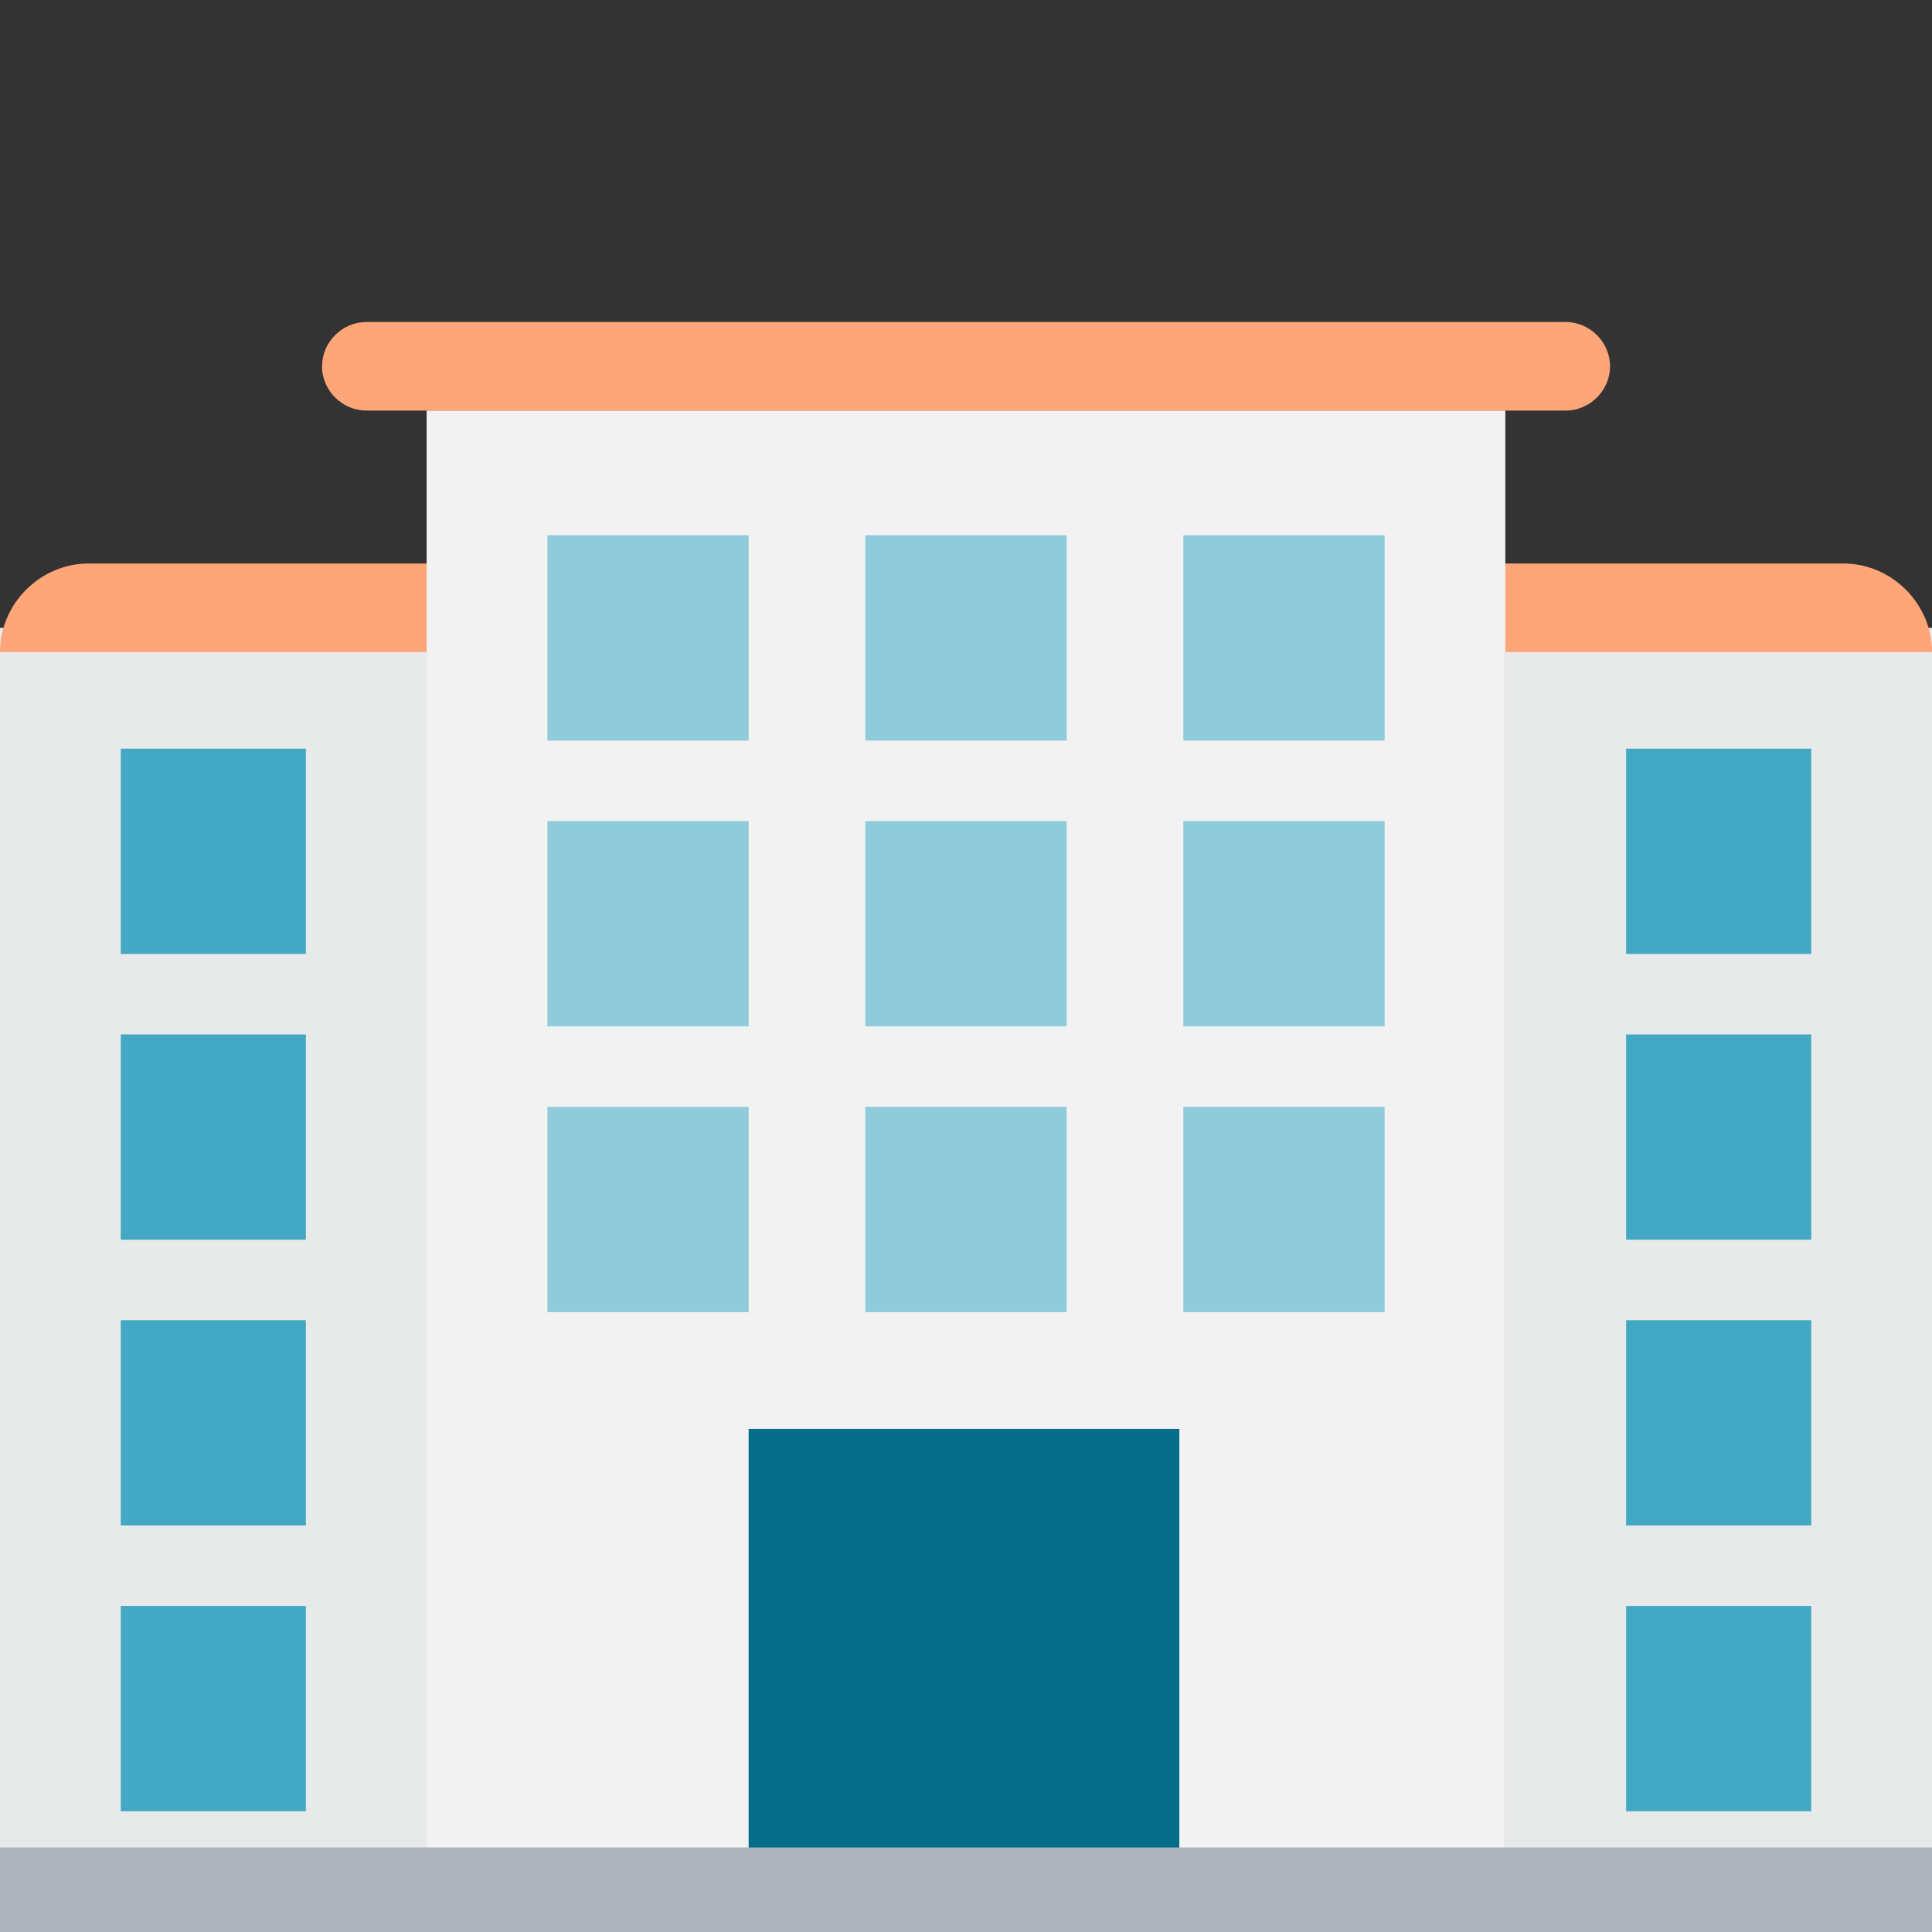
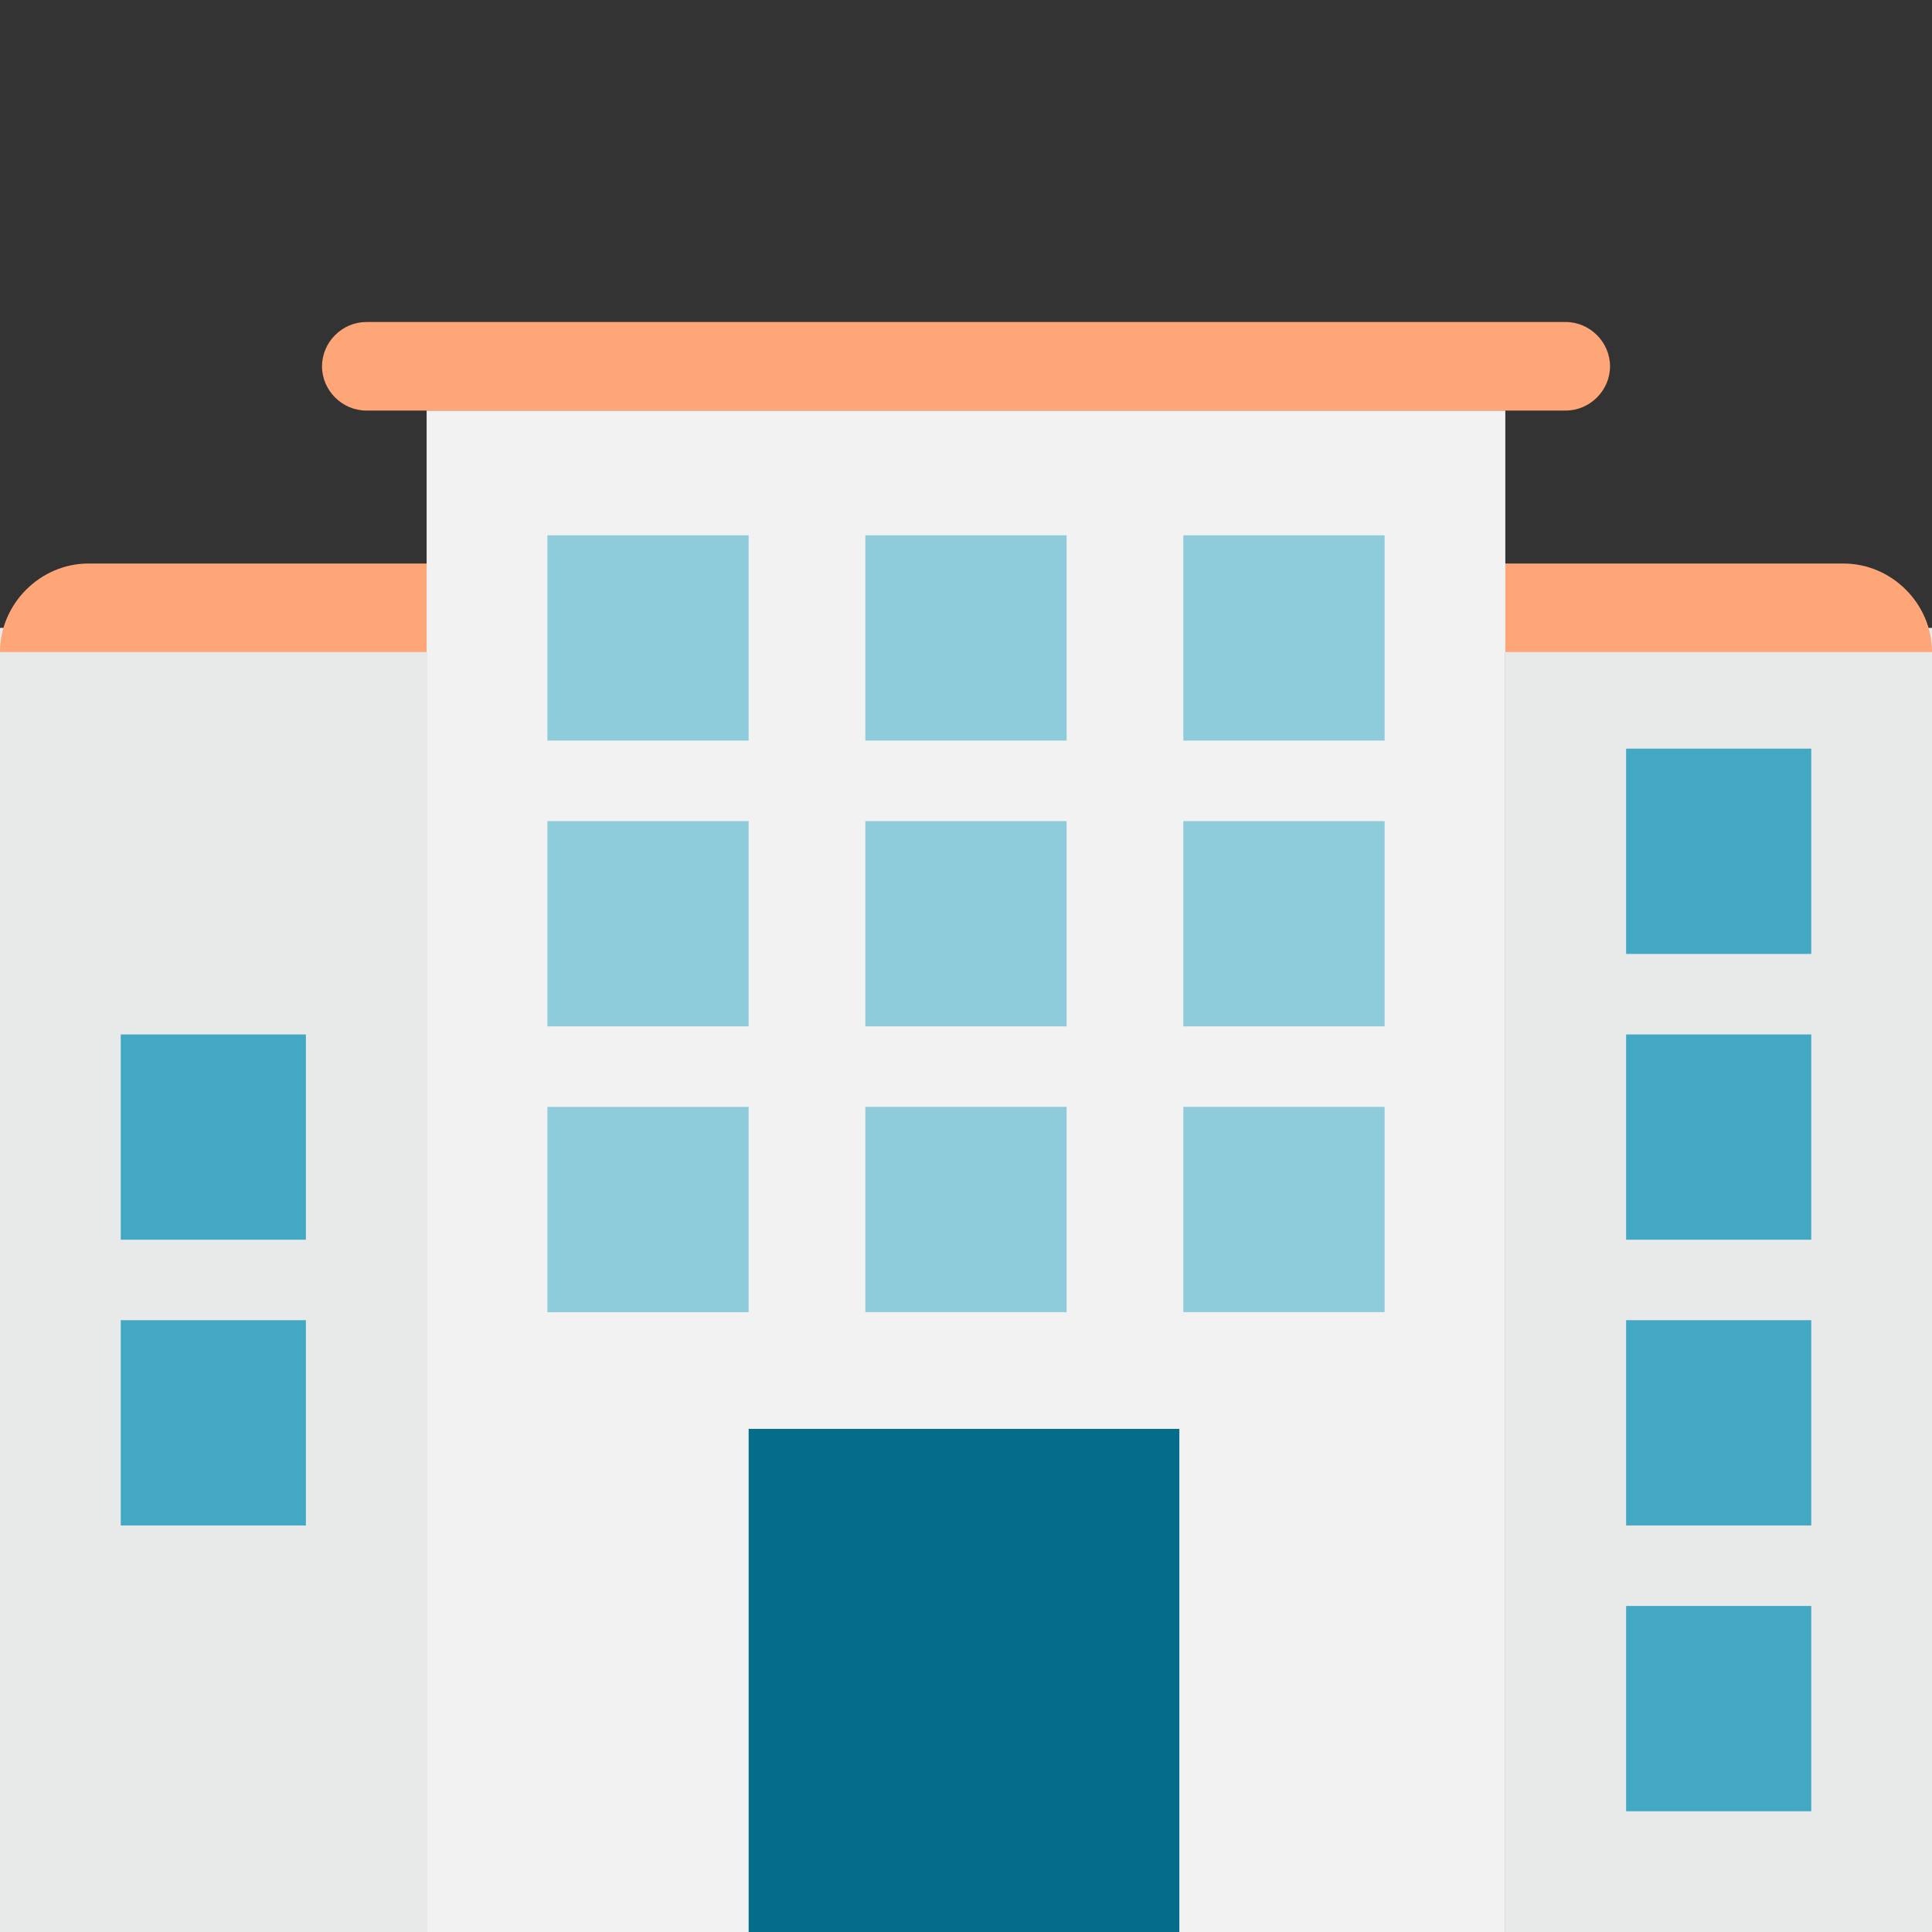
<svg xmlns="http://www.w3.org/2000/svg" width="40" height="40" viewBox="0 0 40 40" fill="none">
  <rect x="0" y="0" width="40" height="40" fill="#333333" stroke="none" />
  <g clip-path="url(#clip0_2408_9677)">
    <path d="M8.833 13H0V40H8.833V13Z" fill="#E8EAEA" />
    <path d="M40 13H31.167V40H40V13Z" fill="#E8EAEA" />
    <path d="M0 13.5H40C40 12.5 39.167 11.667 38.167 11.667H1.833C0.833 11.667 0 12.5 0 13.5Z" fill="#FFA679" />
    <path d="M31.166 8.5H8.833V40H31.166V8.5Z" fill="#F2F2F2" />
    <path d="M32.417 6.667H7.584C7.084 6.667 6.667 7.084 6.667 7.584C6.667 8.084 7.084 8.5 7.584 8.5H32.417C32.917 8.5 33.334 8.084 33.334 7.584C33.334 7.084 32.917 6.667 32.417 6.667Z" fill="#FFA679" />
-     <path d="M6.333 15.5H2.5V19.75H6.333V15.5Z" fill="#42A8C3" />
    <path d="M6.333 21.417H2.5V25.667H6.333V21.417Z" fill="#42A8C3" />
    <path d="M6.333 27.333H2.5V31.583H6.333V27.333Z" fill="#42A8C3" />
-     <path d="M6.333 33.25H2.5V37.5H6.333V33.25Z" fill="#42A8C3" />
    <path d="M37.5 15.5H33.667V19.75H37.5V15.5Z" fill="#42A8C3" />
    <path d="M37.5 21.417H33.667V25.667H37.5V21.417Z" fill="#42A8C3" />
    <path d="M37.5 27.333H33.667V31.583H37.5V27.333Z" fill="#42A8C3" />
    <path d="M37.5 33.25H33.667V37.5H37.5V33.25Z" fill="#42A8C3" />
    <path d="M15.5 22.917H11.333V27.167H15.5V22.917Z" fill="#8ECBDB" />
    <path d="M24.417 29.583H15.5V40H24.417V29.583Z" fill="#056D8A" />
-     <path d="M40 38.25H0V40H40V38.25Z" fill="#ACB3BA" />
    <path d="M15.5 11.083H11.333V15.333H15.5V11.083Z" fill="#8ECBDB" />
    <path d="M15.5 17H11.333V21.25H15.5V17Z" fill="#8ECBDB" />
    <path d="M22.083 11.083H17.916V15.333H22.083V11.083Z" fill="#8ECBDB" />
    <path d="M22.083 17H17.916V21.25H22.083V17Z" fill="#8ECBDB" />
    <path d="M22.083 22.916H17.916V27.166H22.083V22.916Z" fill="#8ECBDB" />
-     <path d="M28.667 11.083H24.5V15.333H28.667V11.083Z" fill="#8ECBDB" />
+     <path d="M28.667 11.083H24.5V15.333H28.667V11.083" fill="#8ECBDB" />
    <path d="M28.667 17H24.5V21.25H28.667V17Z" fill="#8ECBDB" />
    <path d="M28.667 22.916H24.5V27.166H28.667V22.916Z" fill="#8ECBDB" />
  </g>
  <defs>
    <clipPath id="clip0_2408_9677">
      <rect width="40" height="40" fill="white" />
    </clipPath>
  </defs>
</svg>